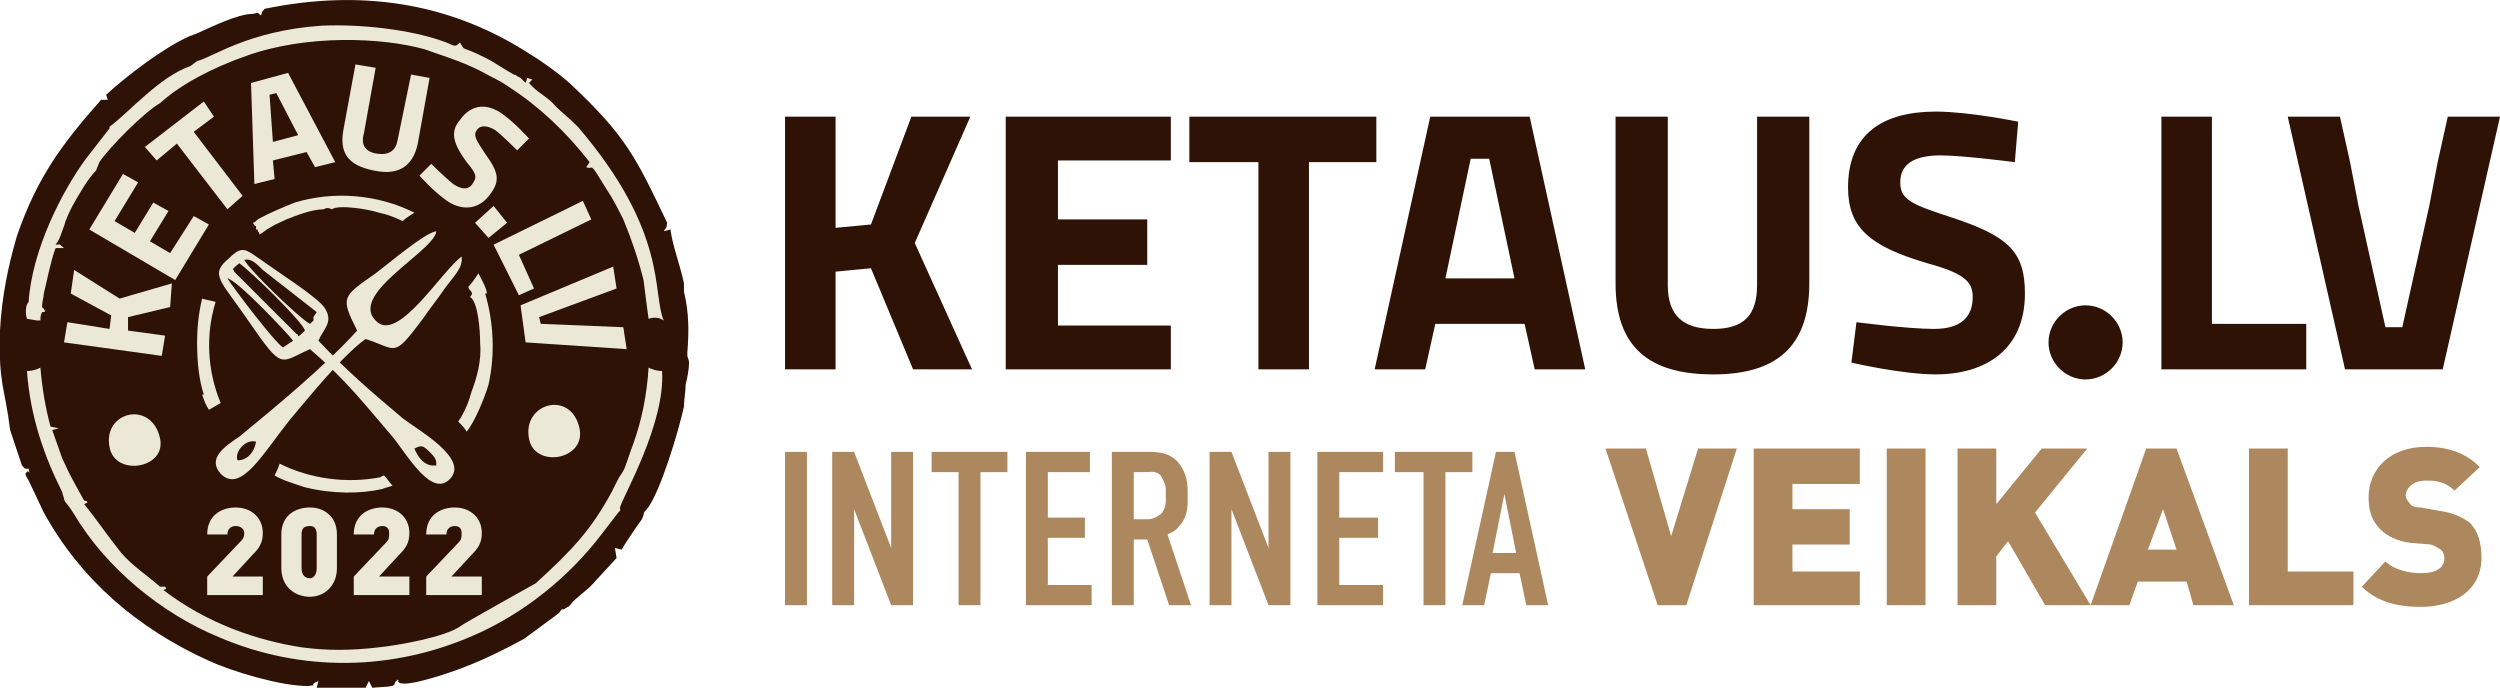
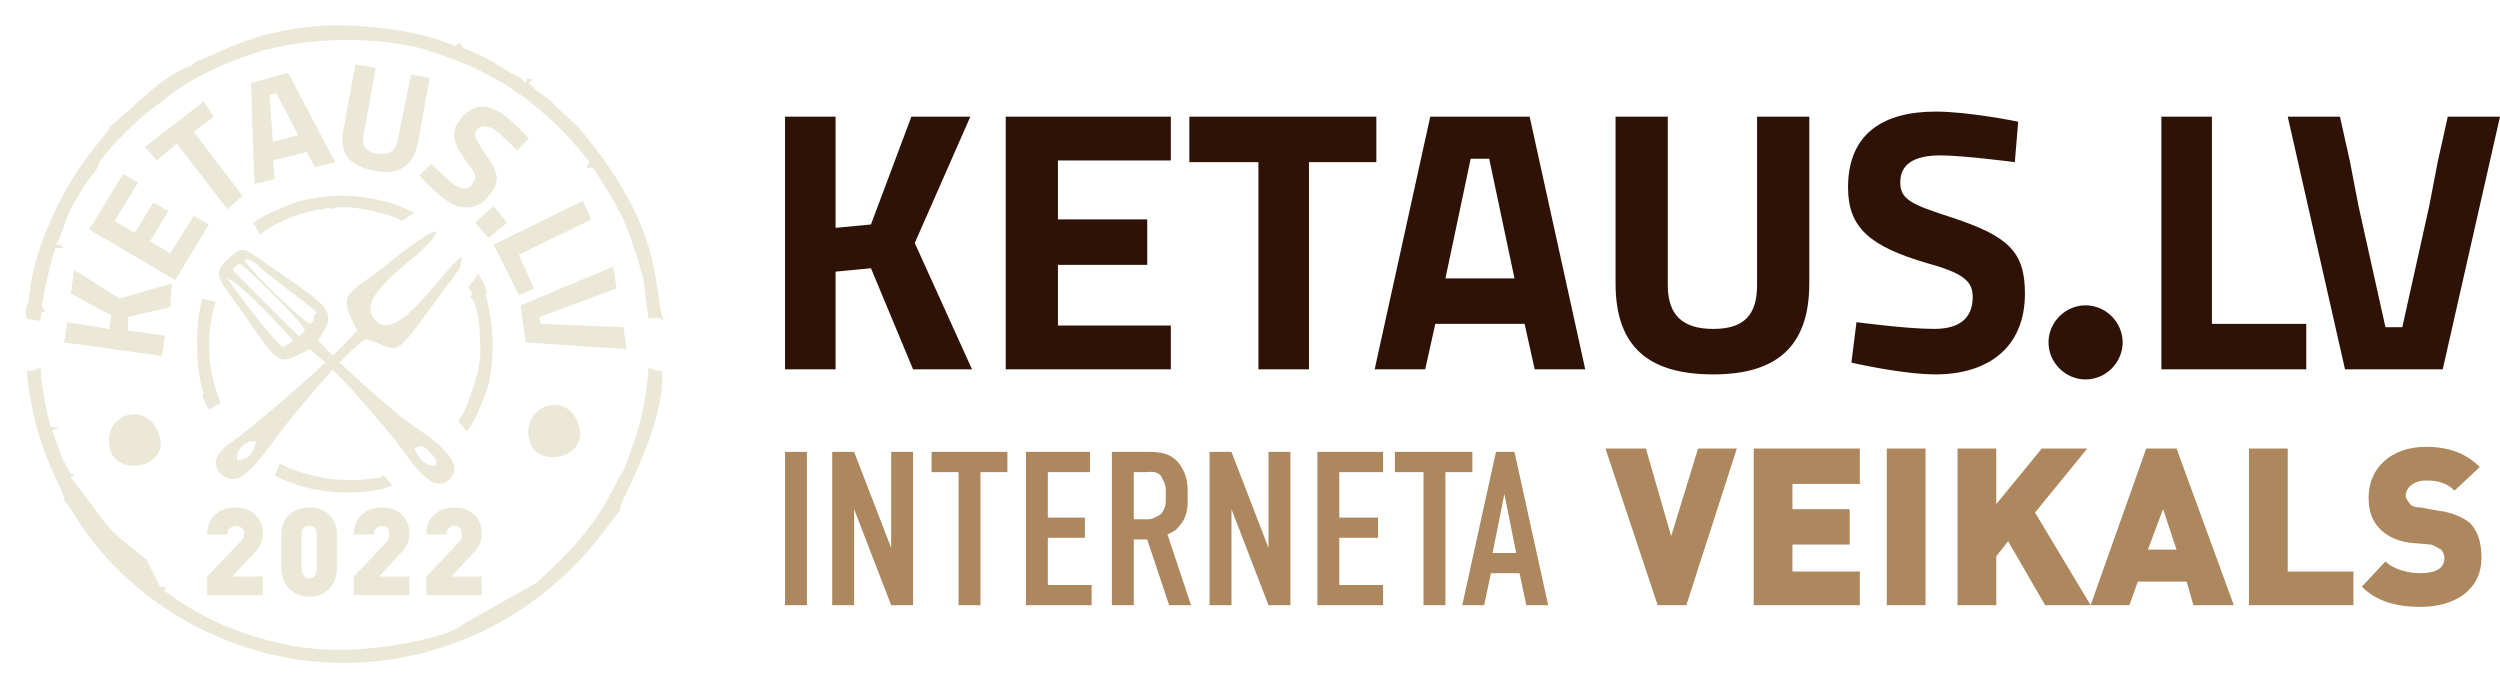
<svg xmlns="http://www.w3.org/2000/svg" xml:space="preserve" width="287px" height="79px" version="1.1" style="shape-rendering:geometricPrecision; text-rendering:geometricPrecision; image-rendering:optimizeQuality; fill-rule:evenodd; clip-rule:evenodd" viewBox="0 0 14.84 4.08">
  <defs>
    <style type="text/css">
   
    .fil4 {fill:none}
    .fil1 {fill:#2E1206}
    .fil2 {fill:#EBE8D7}
    .fil5 {fill:#EBE8D7}
    .fil0 {fill:#2E1206;fill-rule:nonzero}
    .fil6 {fill:#AD875E;fill-rule:nonzero}
    .fil3 {fill:#EBE8D7;fill-rule:nonzero}
   
  </style>
  </defs>
  <g id="Layer_x0020_1">
    <path class="fil0" d="M12.38 1.81c0.12,0 0.22,0.1 0.22,0.22 0,0.12 -0.1,0.22 -0.22,0.22 -0.12,0 -0.22,-0.1 -0.22,-0.22 0,-0.12 0.1,-0.22 0.22,-0.22zm-6.96 0.38l0.35 0 -0.34 -0.75 0.33 -0.75 -0.35 0 -0.24 0.64 -0.21 0.02 0 -0.66 -0.3 0 0 1.5 0.3 0 0 -0.58 0.21 -0.02 0.25 0.6zm0.55 0l0.98 0 0 -0.26 -0.67 0 0 -0.36 0.53 0 0 -0.27 -0.53 0 0 -0.35 0.67 0 0 -0.26 -0.98 0 0 1.5zm1.09 -1.23l0.41 0 0 1.23 0.3 0 0 -1.23 0.4 0 0 -0.27 -1.11 0 0 0.27zm1.1 1.23l0.3 0 0.06 -0.27 0.53 0 0.06 0.27 0.3 0 -0.33 -1.5 -0.59 0 -0.33 1.5zm0.57 -1.25l0.11 0 0.15 0.71 -0.41 0 0.15 -0.71zm1.17 0.75l0 -1 -0.31 0 0 0.99c0,0.38 0.2,0.54 0.58,0.54 0.37,0 0.57,-0.16 0.57,-0.54l0 -0.99 -0.31 0 0 1c0,0.18 -0.08,0.26 -0.26,0.26 -0.18,0 -0.27,-0.08 -0.27,-0.26zm2.08 -0.97c0,0 -0.29,-0.06 -0.49,-0.06 -0.31,0 -0.52,0.13 -0.52,0.45 0,0.24 0.13,0.35 0.47,0.45 0.22,0.06 0.27,0.11 0.27,0.2 0,0.12 -0.07,0.19 -0.23,0.19 -0.16,0 -0.46,-0.04 -0.46,-0.04l-0.03 0.24c0,0 0.3,0.07 0.5,0.07 0.3,0 0.53,-0.15 0.53,-0.48 0,-0.25 -0.1,-0.34 -0.43,-0.45 -0.25,-0.08 -0.31,-0.11 -0.31,-0.21 0,-0.1 0.07,-0.16 0.24,-0.16 0.13,0 0.44,0.04 0.44,0.04l0.02 -0.24zm1.71 1.47l0 -0.27 -0.56 0 0 -1.23 -0.3 0 0 1.5 0.86 0zm0.47 -0.25l0.1 0 0.16 -0.72 0.05 -0.26 0.06 -0.27 0.31 0 -0.34 1.5 -0.58 0 -0.34 -1.5 0.31 0 0.06 0.27 0.05 0.26 0.16 0.72z" />
    <g id="_1754343033408">
-       <path class="fil1" d="M1.57 0.05c-0.02,0.03 -0.01,0 -0.02,0.04 -0.03,-0.02 0,-0.02 -0.05,-0.01 -0.09,0 -0.25,0.08 -0.34,0.12 -0.01,0 -0.02,0.01 -0.03,0.01 -0.16,0.07 -0.38,0.24 -0.5,0.35l0.01 0.03 -0.04 0c-0.23,0.26 -0.38,0.46 -0.5,0.81 -0.05,0.17 -0.09,0.36 -0.1,0.56 -0.01,0.32 0.03,0.34 0.06,0.59l0.01 0.03 0.06 0.18c0.02,0.02 0.01,0.02 0.04,0.02 0.01,0.05 0,0 -0.01,0.02 -0.02,0.01 0,0.03 0.01,0.05l0.09 0.19c0.22,0.4 0.56,0.69 0.98,0.88 0.13,0.06 0.42,0.15 0.59,0.15 0.07,-0.01 -0.01,0 0.06,-0.03l-0.01 0.04 0.29 0 0.02 -0.04c0,0 0,-0.01 0,-0.01 0,0 0,0 0,0.01l0.02 0.04c0.16,-0.01 0.12,-0.01 0.14,-0.04 0.05,0.01 -0.03,-0.03 0.02,0.01 0.05,0.03 0.33,-0.07 0.38,-0.09 0.13,-0.05 0.25,-0.11 0.36,-0.17l0.19 -0.14c0.03,-0.02 0.02,-0.02 0.03,-0.03 0.03,-0.03 -0.02,0.02 0.04,-0.02 0.01,0 0.02,-0.02 0.03,-0.03 0.05,-0.05 0.09,-0.07 0.14,-0.13l0.12 -0.13 -0.01 -0.06 0.04 0.01c0.01,-0.02 0.09,-0.14 0.12,-0.18 0.02,-0.04 0,-0.03 0.03,-0.06 0.08,-0.1 0.19,-0.47 0.22,-0.61 0,-0.04 0.01,-0.09 0.01,-0.13 0.01,-0.04 0.02,-0.09 0.02,-0.13 0,-0.02 -0.01,-0.03 -0.01,-0.04l0 -0.02c0.01,-0.12 0.01,-0.24 -0.02,-0.36 0,-0.01 0,-0.01 0,-0.02 0,-0.01 0,-0.02 0,-0.03 -0.02,-0.1 -0.07,-0.23 -0.08,-0.32l-0.04 0.01c0.03,-0.05 0.01,0 0.02,-0.05 -0.19,-0.4 -0.25,-0.52 -0.58,-0.83 -0.08,-0.07 -0.18,-0.14 -0.28,-0.2 -0.44,-0.27 -0.95,-0.36 -1.53,-0.24z" />
      <path class="fil2" d="M3.85 1.89c-0.01,-0.07 -0.02,-0.15 -0.03,-0.23 -0.03,-0.12 -0.07,-0.24 -0.12,-0.36 -0.03,-0.06 -0.06,-0.12 -0.1,-0.18 -0.11,-0.18 -0.07,-0.11 -0.12,-0.13l0.02 -0.03c-0.14,-0.18 -0.3,-0.33 -0.47,-0.44 -0.04,-0.03 -0.08,-0.05 -0.12,-0.07 -0.14,-0.08 -0.25,-0.11 -0.39,-0.16 -0.25,-0.07 -0.7,-0.09 -1.06,0.04 -0.2,0.07 -0.39,0.17 -0.51,0.28 -0.09,0.05 -0.3,0.26 -0.36,0.35l-0.02 0.05c-0.05,0.05 -0.1,0.14 -0.14,0.21 -0.02,0.04 -0.04,0.08 -0.05,0.12 -0.02,0.05 -0.02,0.07 -0.05,0.11 0.04,0 0.01,-0.01 0.05,0.02l-0.05 0c-0.03,0.08 -0.05,0.19 -0.07,0.27 0,0.02 -0.01,0.05 -0.01,0.07 0,0.02 0,0.01 0.01,0.02 0.02,0.04 0,-0.02 0.01,0.01 0,0.01 -0.01,0.01 -0.02,0.01 -0.01,0.02 -0.01,0.03 -0.01,0.05 -0.01,0 -0.01,0 -0.02,0l-0.06 -0.01c-0.01,-0.03 -0.01,-0.08 0.01,-0.1 0.02,-0.31 0.2,-0.66 0.34,-0.85l0.14 -0.18c0,0 0,0 0,-0.01 0.11,-0.08 0.3,-0.3 0.48,-0.36l0.04 -0.03c0.09,-0.02 0.3,-0.18 0.74,-0.21 0.22,-0.01 0.53,0.02 0.74,0.1 0.05,0.02 0.05,0.03 0.08,0 0.04,0.06 -0.01,0.01 0.15,0.09 0.06,0.03 0.13,0.08 0.17,0.1 0.01,0.01 0,-0.01 0.02,0.01 0,0 0.02,0.01 0.02,0.01 0.01,0.01 0.02,0.02 0.03,0.03l0.01 -0.03 0.03 0.01 -0.02 0.02c0.05,0.06 0.11,0.08 0.16,0.14 0.04,0.04 0.07,0.06 0.13,0.12 0.54,0.63 0.44,0.99 0.51,1.15 -0.03,-0.02 -0.06,-0.02 -0.09,-0.01z" />
      <path class="fil2" d="M0.65 2.65c0.03,0.18 0.34,0.13 0.3,-0.05 -0.05,-0.23 -0.34,-0.16 -0.3,0.05zm2.49 -0.05c0.03,0.18 0.34,0.13 0.3,-0.06 -0.05,-0.23 -0.34,-0.15 -0.3,0.06z" />
-       <path class="fil2" d="M0.95 3.48l0.03 0c0.01,0.02 0.01,0.01 -0.01,0.02 0.26,0.2 0.56,0.3 0.82,0.34 0.15,0.02 0.29,0.02 0.46,0 0.1,-0.01 0.4,-0.06 0.49,-0.13 0.01,-0.01 0.44,-0.25 0.44,-0.25 0.22,-0.2 0.33,-0.32 0.45,-0.54l0.04 -0.08c0.01,-0.02 0.03,-0.04 0.04,-0.07 0.02,-0.05 0.03,-0.09 0.05,-0.14 0.05,-0.14 0.08,-0.29 0.09,-0.45 0.02,0.01 0.05,0.02 0.08,0.02 0.02,0.31 -0.23,0.74 -0.25,0.81 0,0.02 0.01,0.01 -0.01,0.03l-0.1 0.13c-0.19,0.25 -0.46,0.47 -0.76,0.6 -0.48,0.21 -1.02,0.22 -1.51,0.01 -0.34,-0.14 -0.67,-0.41 -0.86,-0.73 -0.05,-0.08 -0.05,-0.06 -0.06,-0.09 0,-0.01 -0.01,-0.03 -0.01,-0.04 -0.11,-0.22 -0.19,-0.45 -0.21,-0.72 0.03,0 0.06,-0.01 0.08,-0.02 0.01,0.12 0.03,0.24 0.06,0.35l0.05 0.01 -0.04 0.01 0.06 0.17c0.04,0.08 0.01,0.03 0.08,0.16l0.05 0.09c0.02,0 0.01,0 0.02,0.01l-0.02 0.01c0.08,0.1 0.14,0.19 0.22,0.29 0.07,0.08 0.15,0.13 0.23,0.2z" />
+       <path class="fil2" d="M0.95 3.48l0.03 0c0.01,0.02 0.01,0.01 -0.01,0.02 0.26,0.2 0.56,0.3 0.82,0.34 0.15,0.02 0.29,0.02 0.46,0 0.1,-0.01 0.4,-0.06 0.49,-0.13 0.01,-0.01 0.44,-0.25 0.44,-0.25 0.22,-0.2 0.33,-0.32 0.45,-0.54l0.04 -0.08c0.01,-0.02 0.03,-0.04 0.04,-0.07 0.02,-0.05 0.03,-0.09 0.05,-0.14 0.05,-0.14 0.08,-0.29 0.09,-0.45 0.02,0.01 0.05,0.02 0.08,0.02 0.02,0.31 -0.23,0.74 -0.25,0.81 0,0.02 0.01,0.01 -0.01,0.03l-0.1 0.13c-0.19,0.25 -0.46,0.47 -0.76,0.6 -0.48,0.21 -1.02,0.22 -1.51,0.01 -0.34,-0.14 -0.67,-0.41 -0.86,-0.73 -0.05,-0.08 -0.05,-0.06 -0.06,-0.09 0,-0.01 -0.01,-0.03 -0.01,-0.04 -0.11,-0.22 -0.19,-0.45 -0.21,-0.72 0.03,0 0.06,-0.01 0.08,-0.02 0.01,0.12 0.03,0.24 0.06,0.35l0.05 0.01 -0.04 0.01 0.06 0.17l0.05 0.09c0.02,0 0.01,0 0.02,0.01l-0.02 0.01c0.08,0.1 0.14,0.19 0.22,0.29 0.07,0.08 0.15,0.13 0.23,0.2z" />
      <path class="fil2" d="M2.12 1.96c-0.18,0.2 -0.48,0.45 -0.7,0.63 -0.09,0.06 -0.19,0.13 -0.11,0.22 0.12,0.12 0.25,-0.12 0.41,-0.32 0.11,-0.13 0.31,-0.38 0.45,-0.48 0.19,0.06 0.16,0.12 0.34,-0.12 0.04,-0.06 0.09,-0.12 0.13,-0.18 0.05,-0.07 0.11,-0.12 0.1,-0.19 -0.12,0.09 -0.37,0.5 -0.5,0.39 -0.19,-0.16 0.34,-0.42 0.35,-0.54 -0.07,0.01 -0.28,0.19 -0.36,0.25 -0.2,0.14 -0.21,0.14 -0.11,0.34zm-0.6 0.66c-0.01,0.06 -0.05,0.11 -0.11,0.11 -0.02,-0.05 0.05,-0.13 0.11,-0.11z" />
      <path class="fil2" d="M2.46 1.26c-0.22,-0.11 -0.48,-0.13 -0.71,-0.06 -0.05,0.02 -0.15,0.06 -0.22,0.1 -0.01,0.01 -0.02,0.02 -0.03,0.02 0.01,0.01 0.01,0.02 0.02,0.02l0 0 0 0c0,0.01 0,0.01 0,0.01l0 0 0 0 0 0 0 0 0 0 0 0 0 0 0 0 0 0 0 0.01 0 0 0.01 0 0 0 0 0 0 0 0 0 0 0 0 0 0 0 0 0 0 0 0 0 0 0 0 0.01 0 0c0,0 0,0 0,0l0 0c0.01,0.01 0.01,0.01 0.01,0.02 0.02,-0.01 0.04,-0.03 0.06,-0.04 0.05,-0.03 0.06,-0.03 0.1,-0.05 0.05,-0.02 0.15,-0.06 0.22,-0.06 0.02,-0.01 0.03,-0.01 0.05,0 0.04,-0.03 0.22,0 0.28,0.02 0.05,0.01 0.1,0.03 0.14,0.05 0.02,-0.02 0.04,-0.03 0.07,-0.05z" />
      <path class="fil2" d="M2.77 2.56c0.05,-0.06 0.11,-0.21 0.13,-0.28 0.04,-0.18 0.03,-0.37 -0.02,-0.54 0,0 0,0 0.01,0 0,-0.03 -0.03,-0.08 -0.05,-0.12 -0.02,0.03 -0.04,0.06 -0.06,0.08 0,0 0,0.01 0.01,0.02 0.01,0.01 0.02,0.02 0,0.04 0.05,0.03 0.06,0.21 0.06,0.27 0.01,0.11 -0.02,0.21 -0.05,0.29 -0.02,0.07 -0.04,0.12 -0.08,0.18 0.02,0.02 0.04,0.04 0.05,0.06z" />
      <path class="fil2" d="M1.31 2.39c-0.08,-0.19 -0.09,-0.41 -0.03,-0.6 -0.03,-0.01 -0.05,-0.01 -0.08,-0.02 -0.02,0.08 -0.03,0.17 -0.03,0.26 0,0.11 0.01,0.22 0.04,0.31l-0.01 0c0.01,0.03 0.02,0.06 0.04,0.09 0.02,-0.01 0.05,-0.03 0.07,-0.04z" />
      <path class="fil2" d="M1.63 2.82c0.05,0.03 0.12,0.05 0.18,0.07 0.16,0.04 0.33,0.04 0.46,0.01 0.02,-0.01 0.04,-0.01 0.06,-0.02 -0.02,-0.02 -0.03,-0.04 -0.05,-0.06 0,0 -0.01,0 -0.02,0.01 -0.2,0.04 -0.42,0.01 -0.6,-0.08 -0.01,0.03 -0.02,0.05 -0.03,0.07z" />
      <path class="fil2" d="M1.84 2.07c0.21,0.18 0.31,0.31 0.49,0.52 0.09,0.11 0.24,0.38 0.35,0.24 0.09,-0.12 -0.2,-0.28 -0.29,-0.35 -0.19,-0.16 -0.33,-0.28 -0.5,-0.46 0.03,-0.07 0.09,-0.11 0.04,-0.19 -0.03,-0.06 -0.3,-0.23 -0.38,-0.29 -0.09,-0.06 -0.11,-0.09 -0.19,-0.01 -0.12,0.1 -0.05,0.13 0.12,0.38 0.2,0.29 0.18,0.24 0.36,0.16zm-0.45 -0.46c0,-0.02 -0.03,0 0.03,-0.05 0.06,0.04 0.38,0.35 0.39,0.4 -0.06,0.06 -0.03,0.02 -0.05,0.02l-0.37 -0.37zm0.29 0.45c-0.05,-0.03 -0.3,-0.36 -0.33,-0.41 0.06,0.01 0.36,0.33 0.39,0.37l-0.06 0.04zm-0.12 -0.46l0.32 0.25 -0.02 0.03c0,0.03 0.01,0.01 -0.02,0.04 -0.06,-0.03 -0.36,-0.32 -0.39,-0.38 0.04,-0.01 0.07,0.02 0.11,0.06zm1.03 1.16c-0.07,0.01 -0.11,-0.05 -0.13,-0.1 0.04,-0.02 0.05,-0.02 0.09,0.02 0.04,0.04 0.04,0.05 0.04,0.08z" />
      <path class="fil3" d="M2.43 3.53l0 -0.11 -0.18 0 0.12 -0.13c0.04,-0.04 0.06,-0.07 0.06,-0.13 0,-0.09 -0.07,-0.15 -0.16,-0.15 -0.09,0 -0.17,0.05 -0.17,0.16l0.12 0c0,-0.04 0.03,-0.05 0.05,-0.05 0.03,0 0.04,0.02 0.04,0.04 0,0.03 0,0.04 -0.02,0.06l-0.19 0.2 0 0.11 0.33 0zm0.43 0l0 -0.11 -0.18 0 0.12 -0.13c0.04,-0.04 0.06,-0.07 0.06,-0.13 0,-0.09 -0.07,-0.15 -0.16,-0.15 -0.09,0 -0.17,0.05 -0.17,0.16l0.12 0c0,-0.04 0.03,-0.05 0.05,-0.05 0.03,0 0.04,0.02 0.04,0.04 0,0.03 0,0.04 -0.02,0.06l-0.19 0.2 0 0.11 0.33 0zm-0.98 -0.16c0,0.04 -0.02,0.06 -0.04,0.06 -0.03,0 -0.05,-0.02 -0.05,-0.06l0 -0.2c0,-0.04 0.02,-0.05 0.05,-0.05 0.02,0 0.04,0.01 0.04,0.05l0 0.2zm0.12 0l0 -0.2c0,-0.11 -0.08,-0.16 -0.16,-0.16 -0.09,0 -0.17,0.05 -0.17,0.16l0 0.2c0,0.11 0.08,0.17 0.17,0.17 0.08,0 0.16,-0.06 0.16,-0.17zm-0.44 0.16l0 -0.11 -0.18 0 0.12 -0.13c0.04,-0.04 0.06,-0.07 0.06,-0.13 0,-0.09 -0.07,-0.15 -0.16,-0.15 -0.09,0 -0.17,0.05 -0.17,0.16l0.12 0c0,-0.04 0.03,-0.05 0.05,-0.05 0.03,0 0.05,0.02 0.05,0.04 0,0.03 -0.01,0.04 -0.03,0.06l-0.19 0.2 0 0.11 0.33 0z" />
      <path class="fil4" d="M2.04 0.98c0.59,0 1.06,0.48 1.06,1.06 0,0.59 -0.47,1.06 -1.06,1.06 -0.58,0 -1.05,-0.47 -1.05,-1.06 0,-0.58 0.47,-1.06 1.05,-1.06z" />
      <path class="fil5" d="M3.7 1.94l-0.49 -0.02 -0.01 -0.04 0.46 -0.17 -0.02 -0.13 -0.55 0.23 0.03 0.22 0.6 0.04 -0.02 -0.13zm-0.62 -0.19l0.09 -0.04 -0.09 -0.2 0.43 -0.21 -0.05 -0.11 -0.53 0.26 0.15 0.3zm-0.26 -0.43l0.08 0.09 0.11 -0.09 -0.08 -0.1 -0.11 0.1zm0.32 -0.5c0,0 -0.08,-0.09 -0.15,-0.14 -0.09,-0.07 -0.19,-0.07 -0.26,0.03 -0.06,0.07 -0.04,0.14 0.04,0.25 0.06,0.07 0.06,0.09 0.04,0.12 -0.02,0.04 -0.06,0.05 -0.12,0.01 -0.05,-0.04 -0.13,-0.12 -0.13,-0.12l-0.07 0.07c0,0 0.08,0.09 0.15,0.14 0.09,0.07 0.2,0.07 0.27,-0.03 0.06,-0.08 0.05,-0.13 -0.03,-0.24 -0.06,-0.09 -0.07,-0.11 -0.05,-0.14 0.02,-0.03 0.06,-0.03 0.11,0 0.04,0.03 0.13,0.12 0.13,0.12l0.07 -0.07zm-0.98 -0.03l0.07 -0.39 -0.12 -0.02 -0.07 0.38c-0.03,0.15 0.03,0.22 0.18,0.25 0.14,0.03 0.23,-0.02 0.26,-0.16l0.07 -0.39 -0.11 -0.02 -0.08 0.39c-0.01,0.06 -0.05,0.09 -0.12,0.08 -0.07,-0.01 -0.1,-0.05 -0.08,-0.12zm-0.56 -0.23l0.04 -0.01 0.13 0.25 -0.15 0.04 -0.02 -0.28zm-0.09 0.53l0.12 -0.03 -0.01 -0.11 0.2 -0.05 0.05 0.09 0.12 -0.03 -0.28 -0.53 -0.22 0.06 0.02 0.6zm-0.58 -0.14l0.12 -0.1 0.3 0.39 0.09 -0.08 -0.29 -0.38 0.12 -0.09 -0.06 -0.09 -0.35 0.27 0.07 0.08zm0.11 0.71l0.2 -0.33 -0.09 -0.05 -0.14 0.22 -0.12 -0.07 0.11 -0.18 -0.09 -0.05 -0.11 0.18 -0.12 -0.07 0.14 -0.23 -0.09 -0.05 -0.2 0.33 0.51 0.3zm-0.03 0.16l0.01 -0.14 -0.31 0.09 -0.27 -0.17 -0.02 0.14 0.24 0.13 -0.01 0.08 -0.25 -0.04 -0.02 0.12 0.58 0.08 0.02 -0.12 -0.22 -0.03 0 -0.08 0.25 -0.06z" />
    </g>
    <path class="fil6" d="M4.66 2.68l0 0.91 0.13 0 0 -0.91 -0.13 0zm0.28 0l0 0.91 0.13 0 0 -0.57 0.22 0.57 0.13 0 0 -0.91 -0.13 0 0 0.57 -0.22 -0.57 -0.13 0zm0.59 0l0 0.12 0.16 0 0 0.79 0.13 0 0 -0.79 0.16 0 0 -0.12 -0.45 0zm0.56 0.91l0.39 0 0 -0.12 -0.26 0 0 -0.28 0.22 0 0 -0.12 -0.22 0 0 -0.27 0.25 0 0 -0.12 -0.38 0 0 0.91zm0.51 -0.91l0 0.91 0.13 0 0 -0.39 0.08 0 0.13 0.39 0.13 0 -0.14 -0.42c0.02,-0.01 0.05,-0.02 0.07,-0.05 0.03,-0.03 0.05,-0.08 0.05,-0.14l0 -0.07c0,-0.07 -0.02,-0.12 -0.05,-0.16 -0.06,-0.08 -0.16,-0.07 -0.23,-0.07l-0.17 0zm0.13 0.12l0.07 0c0.03,0 0.06,-0.01 0.09,0.02 0.01,0.02 0.03,0.05 0.03,0.08l0 0.07c0,0.03 -0.01,0.06 -0.03,0.08 -0.03,0.02 -0.05,0.03 -0.08,0.03l-0.08 0 0 -0.28zm0.45 -0.12l0 0.91 0.13 0 0 -0.57 0.22 0.57 0.13 0 0 -0.91 -0.13 0 0 0.57 -0.22 -0.57 -0.13 0zm0.64 0.91l0.39 0 0 -0.12 -0.26 0 0 -0.28 0.23 0 0 -0.12 -0.23 0 0 -0.27 0.26 0 0 -0.12 -0.39 0 0 0.91zm0.46 -0.91l0 0.12 0.17 0 0 0.79 0.13 0 0 -0.79 0.16 0 0 -0.12 -0.46 0zm0.91 0.91l-0.2 -0.91 -0.11 0 -0.2 0.91 0.13 0 0.04 -0.19 0.17 0 0.04 0.19 0.13 0zm-0.19 -0.31l-0.14 0 0.07 -0.35 0.07 0.35zm1.31 -0.62l-0.23 0 -0.16 0.52 -0.15 -0.52 -0.24 0 0.31 0.93 0.17 0 0.3 -0.93zm0.73 0.93l0 -0.2 -0.4 0 0 -0.16 0.34 0 0 -0.21 -0.34 0 0 -0.15 0.4 0 0 -0.21 -0.63 0 0 0.93 0.63 0zm0.39 0l0 -0.93 -0.23 0 0 0.93 0.23 0zm0.98 0l-0.33 -0.55 0.31 -0.38 -0.27 0 -0.27 0.33 0 -0.33 -0.23 0 0 0.93 0.23 0 0 -0.29 0.07 -0.09 0.22 0.38 0.27 0zm0.85 0l-0.34 -0.93 -0.18 0 -0.33 0.93 0.23 0 0.05 -0.14 0.29 0 0.04 0.14 0.24 0zm-0.34 -0.33l-0.17 0 0.09 -0.24 0.08 0.24zm1.05 0.33l0 -0.2 -0.39 0 0 -0.73 -0.23 0 0 0.93 0.62 0zm0.76 -0.28c0,-0.09 -0.02,-0.16 -0.07,-0.21 -0.04,-0.03 -0.1,-0.06 -0.18,-0.07l-0.11 -0.02c-0.04,0 -0.06,-0.01 -0.07,-0.03 -0.01,-0.01 -0.02,-0.03 -0.02,-0.04 0,-0.04 0.04,-0.09 0.12,-0.09 0.04,0 0.11,0 0.17,0.06l0.15 -0.14c-0.08,-0.08 -0.18,-0.12 -0.32,-0.12 -0.21,0 -0.34,0.13 -0.34,0.3 0,0.08 0.02,0.14 0.07,0.19 0.04,0.04 0.1,0.07 0.18,0.08l0.12 0.01c0.03,0.01 0.04,0.02 0.06,0.03 0.01,0.01 0.02,0.03 0.02,0.05 0,0.06 -0.05,0.09 -0.14,0.09 -0.07,0 -0.16,-0.02 -0.21,-0.07l-0.14 0.15c0.09,0.09 0.21,0.12 0.35,0.12 0.2,0 0.36,-0.1 0.36,-0.29z" />
  </g>
</svg>